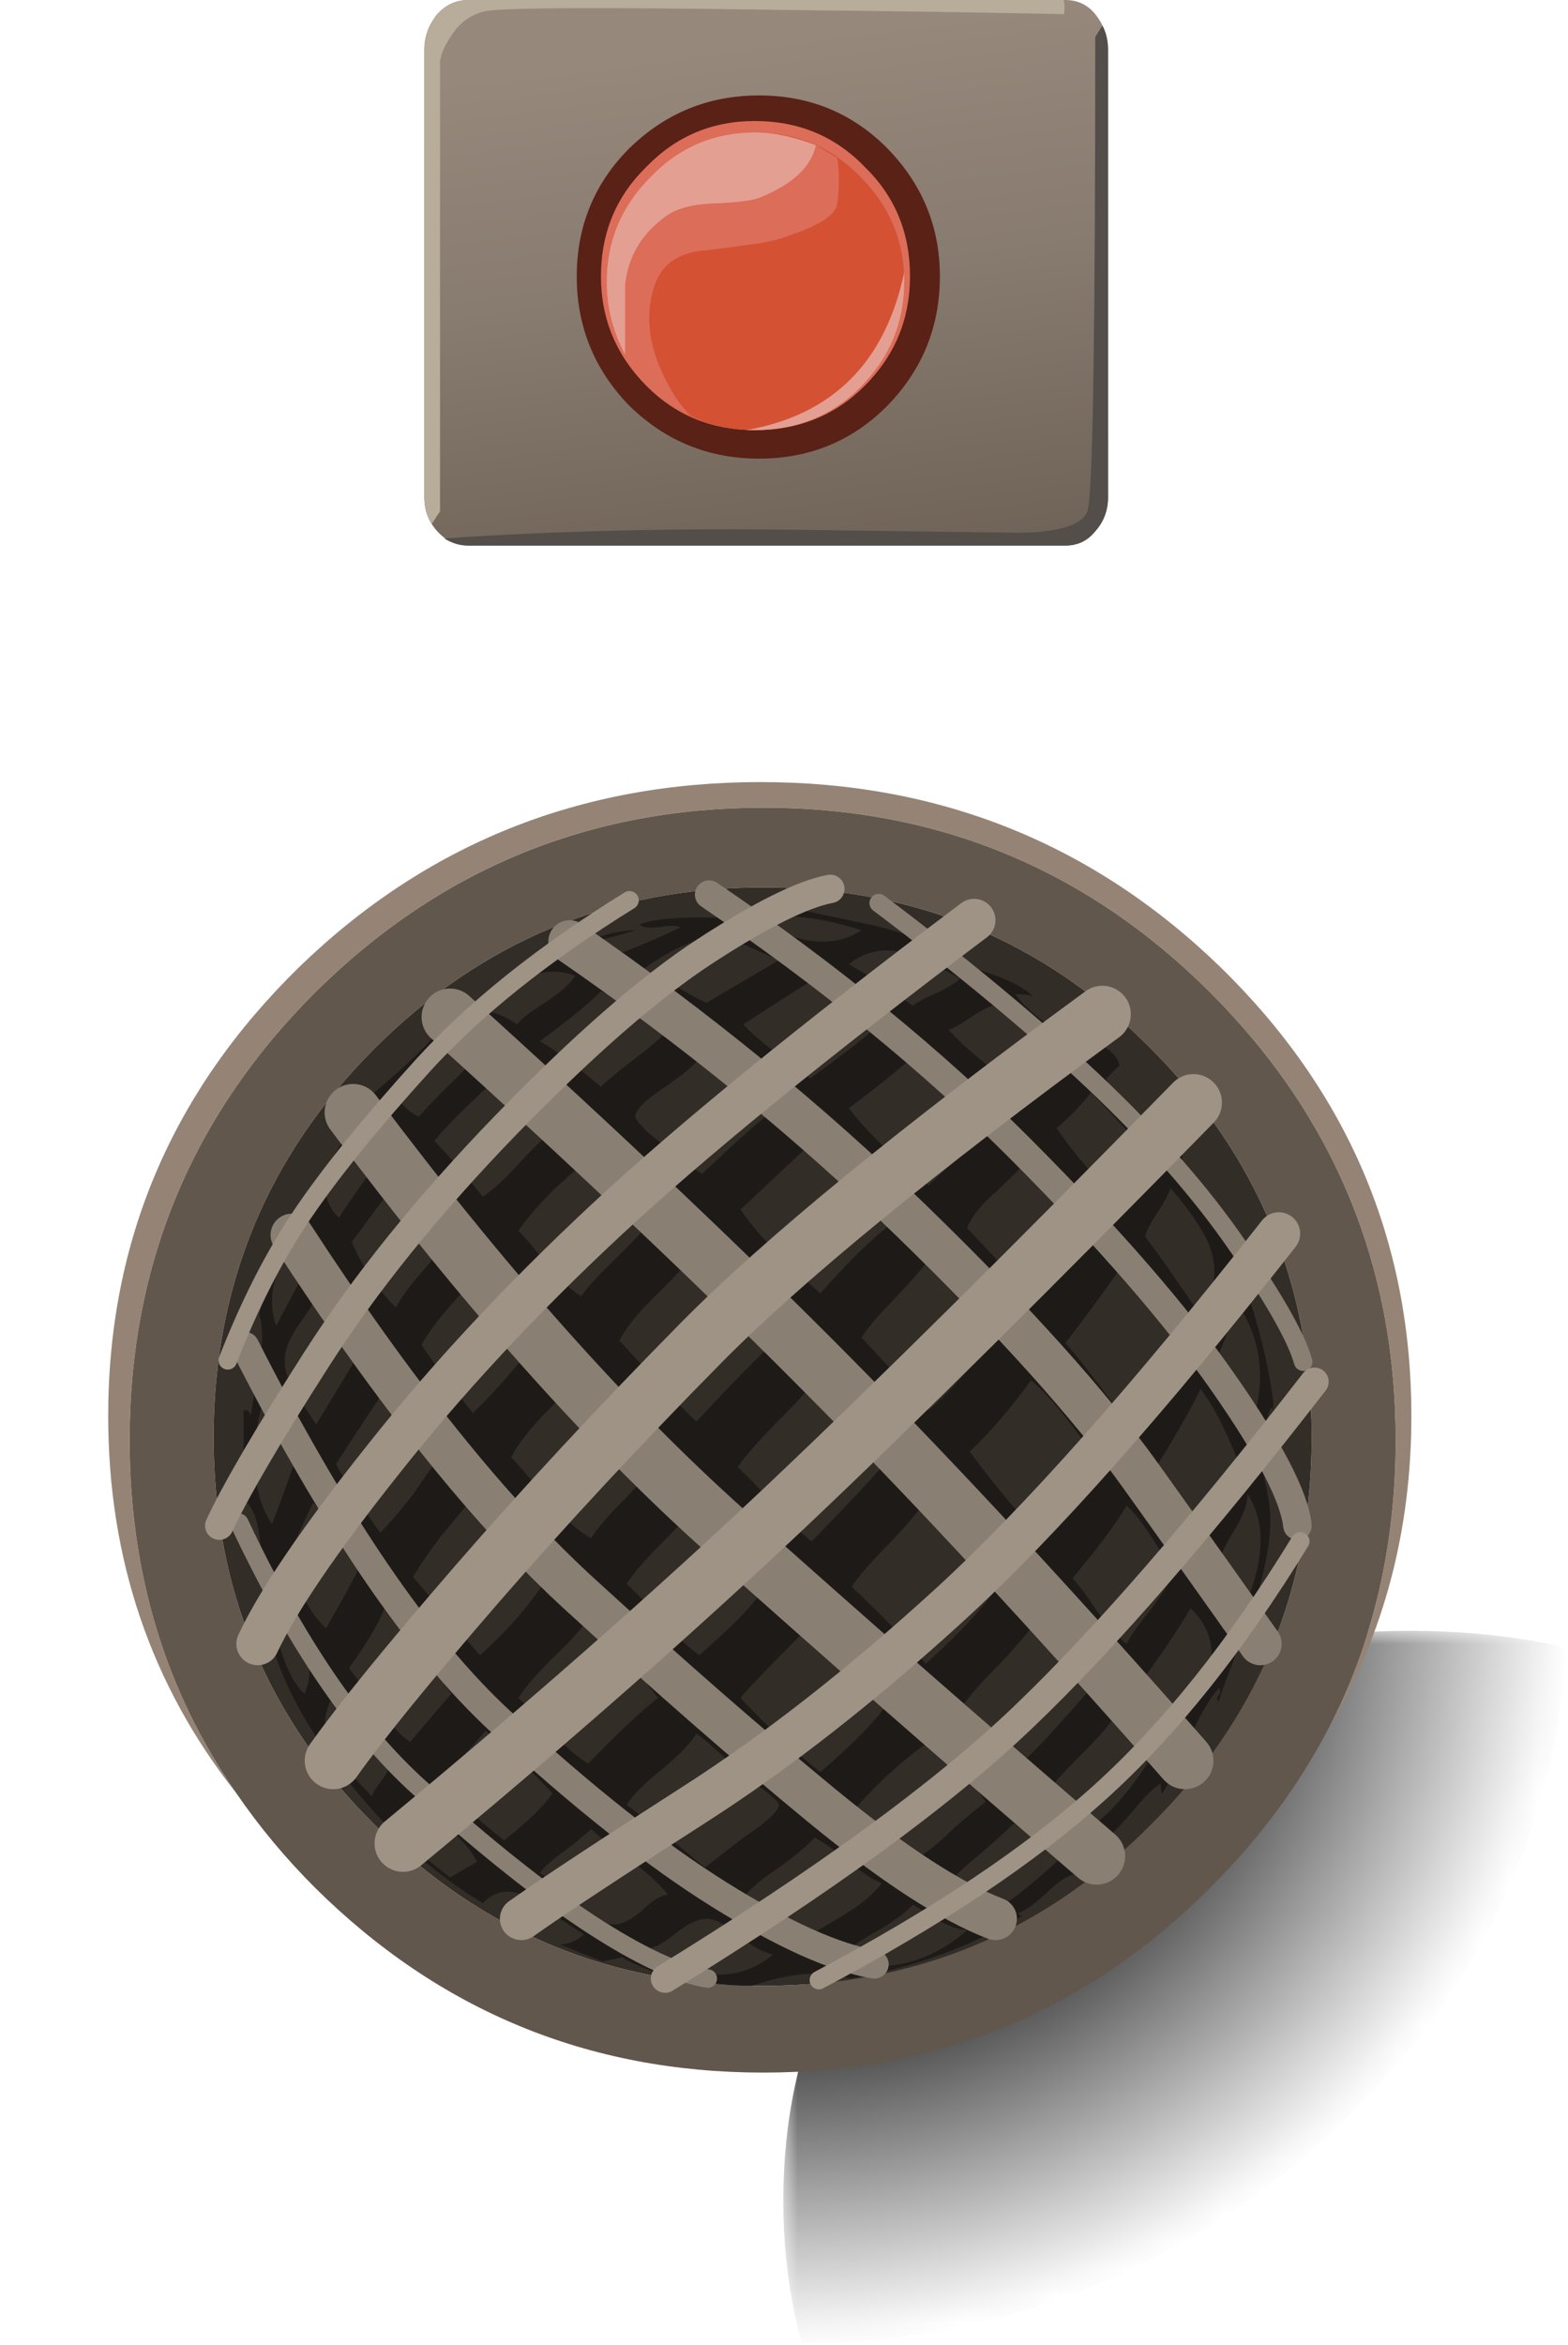
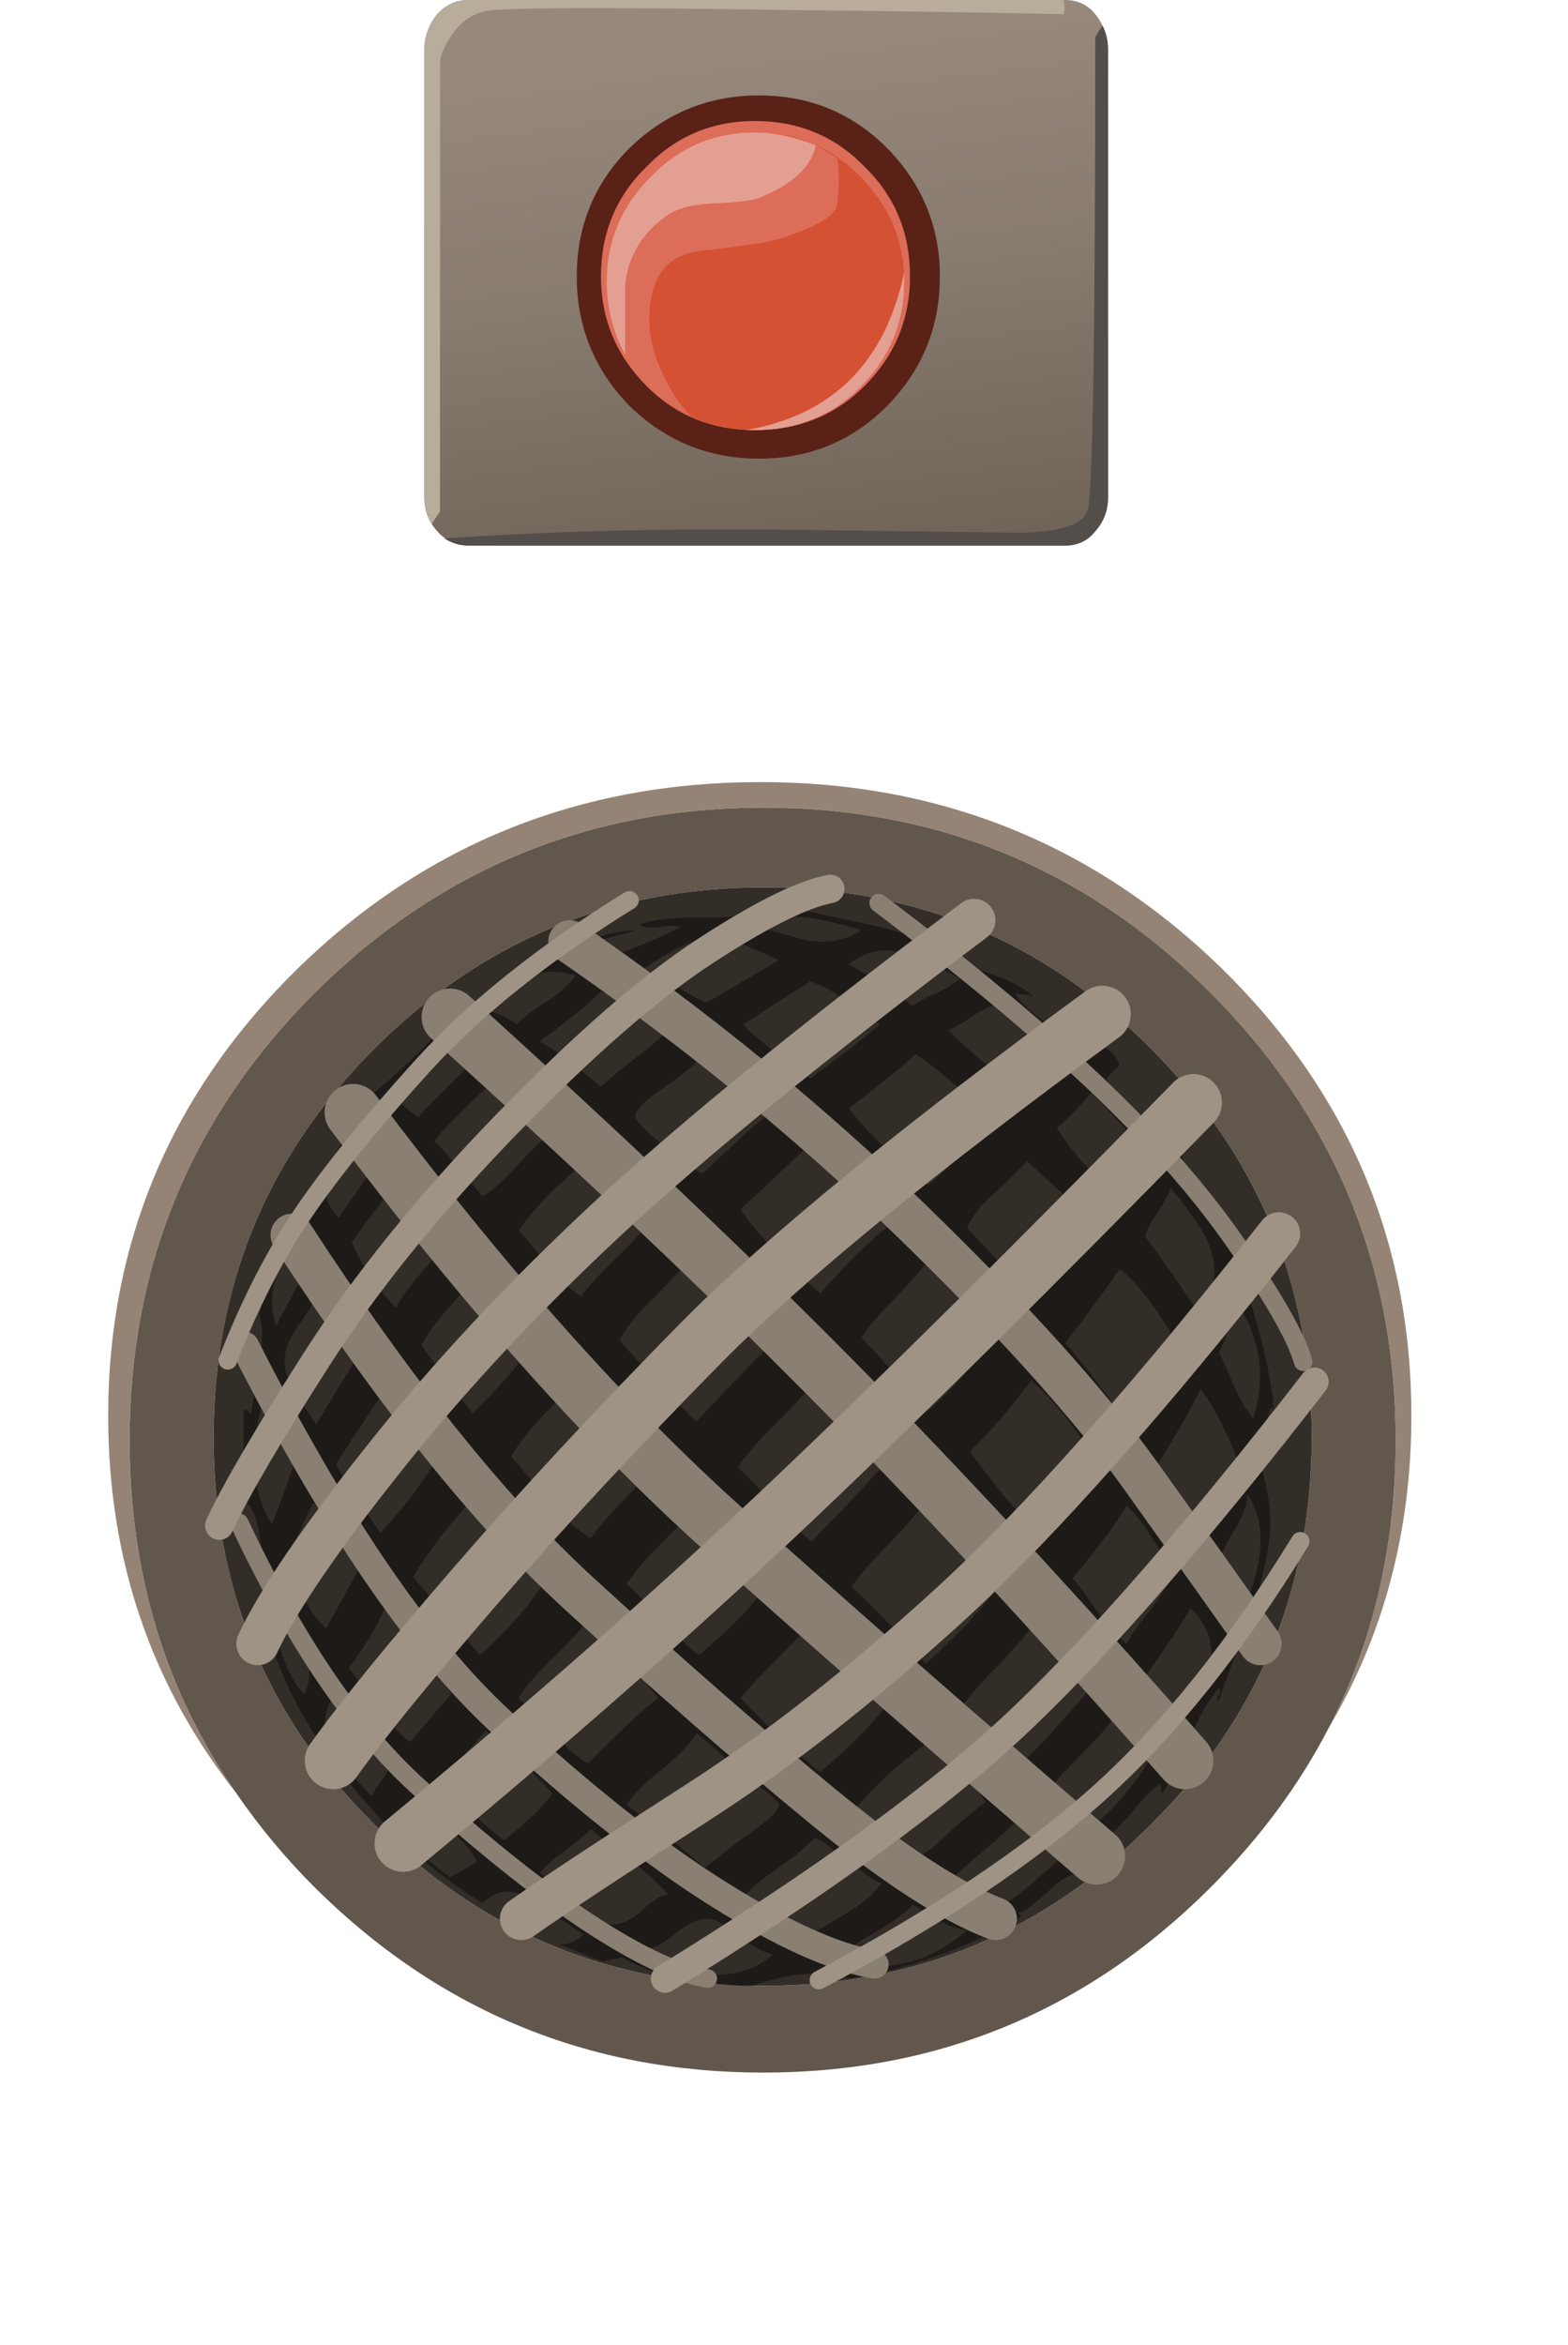
<svg xmlns="http://www.w3.org/2000/svg" xmlns:ns1="http://www.inkscape.org/namespaces/inkscape" id="svg2" xml:space="preserve" viewBox="0 0 55.05 82.3" version="1.1" ns1:version="0.91 r13725">
  <defs id="defs6">
    <clipPath id="clipPath18">
      <path id="path20" d="m22 41.961c6.078 0 11.281-2.054 15.602-6.16 4.293-4.082 6.437-9.016 6.437-14.801s-2.144-10.734-6.437-14.84c-4.321-4.105-9.524-6.16-15.602-6.16-6.082 0-11.266 2.055-15.559 6.16-4.293 4.079-6.441 9.028-6.441 14.84 0 5.785 2.148 10.719 6.441 14.801 4.293 4.106 9.477 6.16 15.559 6.16z" ns1:connector-curvature="0" />
    </clipPath>
    <clipPath id="clipPath26">
      <path id="path28" d="m-27.5-29.92h56.25v56.442h-56.25v-56.442z" ns1:connector-curvature="0" />
    </clipPath>
    <radialGradient id="radialGradient30" gradientUnits="userSpaceOnUse" cy="-1.226" cx="0.025" r="27.487">
      <stop id="stop32" style="stop-color:#ffffff" offset="0" />
      <stop id="stop34" style="stop-color:#ffffff;stop-opacity:.796" offset=".553" />
      <stop id="stop38" style="stop-color:#ffffff;stop-opacity:0" offset="1" />
    </radialGradient>
    <mask id="mask40">
      <g id="g42">
        <g id="g44" clip-path="url(#clipPath26)">
          <path id="path46" style="fill:url(#radialGradient30)" d="m-27.5-29.92h56.25v56.442h-56.25v-56.442z" ns1:connector-curvature="0" />
        </g>
      </g>
    </mask>
    <radialGradient id="radialGradient50" gradientUnits="userSpaceOnUse" cy="-1.226" cx="0.025" r="27.487">
      <stop id="stop52" style="stop-color:#000000" offset="0" />
      <stop id="stop54" style="stop-color:#000000" offset=".553" />
      <stop id="stop56" style="stop-color:#000000" offset="1" />
    </radialGradient>
    <clipPath id="clipPath136">
      <path id="path138" d="m33.281 49.403c0-0.375-0.121-0.707-0.363-1-0.238-0.27-0.52-0.403-0.84-0.403h-16.797c-0.32 0-0.883 0.481-1.679 1.442-0.829 0.984-1.243 1.664-1.243 2.039l1.719 10.48c0 0.375 0.121 0.696 0.363 0.961 0.239 0.266 0.52 0.399 0.84 0.399l15.117 2.039c0.348 0 0.907-0.465 1.68-1.399 0.801-0.961 1.203-1.629 1.203-2v-12.558z" ns1:connector-curvature="0" />
    </clipPath>
    <clipPath id="clipPath144">
      <path id="path146" d="m12-16327h22.528v27.503h-22.528v-27.503z" ns1:connector-curvature="0" />
    </clipPath>
    <linearGradient id="linearGradient148" y2="-16314" gradientUnits="userSpaceOnUse" x2="35.738" y1="-16314" x1="26.488">
      <stop id="stop150" style="stop-color:#ffffff;stop-opacity:.337" offset="0" />
      <stop id="stop152" style="stop-color:#ffffff;stop-opacity:.271" offset=".553" />
      <stop id="stop156" style="stop-color:#ffffff;stop-opacity:0" offset="1" />
    </linearGradient>
    <mask id="mask158">
      <g id="g160">
        <g id="g162" clip-path="url(#clipPath144)">
          <path id="path164" style="fill:url(#linearGradient148)" d="m12-16327h22.528v27.503h-22.528v-27.503z" ns1:connector-curvature="0" />
        </g>
      </g>
    </mask>
    <linearGradient id="linearGradient168" y2="-16314" gradientUnits="userSpaceOnUse" x2="35.738" y1="-16314" x1="26.488">
      <stop id="stop170" style="stop-color:#000000" offset="0" />
      <stop id="stop172" style="stop-color:#000000" offset=".553" />
      <stop id="stop174" style="stop-color:#000000" offset="1" />
    </linearGradient>
    <linearGradient id="linearGradient188" y2="-15213" gradientUnits="userSpaceOnUse" x2="-947.68" gradientTransform="matrix(.102 -.794 .794 .102 12191 845.16)" y1="-15213" x1="-970.09">
      <stop id="stop190" style="stop-color:#96887b" offset="0" />
      <stop id="stop192" style="stop-color:#887b6f" offset=".361" />
      <stop id="stop194" style="stop-color:#665b50" offset="1" />
    </linearGradient>
    <clipPath id="clipPath208">
      <path id="path210" d="m28.238 59.282c0.535-2.028 0.364-3.907-0.519-5.641-0.879-1.762-2.184-2.852-3.918-3.281-1.735-0.453-3.403-0.133-5 0.961-1.574 1.121-2.629 2.691-3.16 4.718-0.508 2.028-0.336 3.907 0.519 5.641 0.852 1.734 2.145 2.828 3.879 3.281s3.402 0.117 5-1c1.629-1.093 2.695-2.656 3.199-4.679z" ns1:connector-curvature="0" />
    </clipPath>
    <clipPath id="clipPath216">
      <path id="path218" d="m2289.6 1775.6h21.951v20.465h-21.951v-20.465z" ns1:connector-curvature="0" />
    </clipPath>
    <radialGradient id="radialGradient220" gradientUnits="userSpaceOnUse" cy="1786" cx="2300.3" r="8.134">
      <stop id="stop222" style="stop-color:#ffffff" offset="0" />
      <stop id="stop224" style="stop-color:#ffffff;stop-opacity:.796" offset=".553" />
      <stop id="stop228" style="stop-color:#ffffff;stop-opacity:0" offset="1" />
    </radialGradient>
    <mask id="mask230">
      <g id="g232">
        <g id="g234" clip-path="url(#clipPath216)">
          <path id="path236" style="fill:url(#radialGradient220)" d="m2289.6 1775.6h21.951v20.465h-21.951v-20.465z" ns1:connector-curvature="0" />
        </g>
      </g>
    </mask>
    <radialGradient id="radialGradient240" gradientUnits="userSpaceOnUse" cy="1786" cx="2300.3" r="8.134">
      <stop id="stop242" style="stop-color:#000000" offset="0" />
      <stop id="stop244" style="stop-color:#000000" offset=".553" />
      <stop id="stop246" style="stop-color:#000000" offset="1" />
    </radialGradient>
  </defs>
  <g id="g10" transform="matrix(1.25 0 0 -1.25 0 82.3)">
    <g id="g12">
      <g id="g14">
        <g id="g16" clip-path="url(#clipPath18)">
          <g id="g22" transform="matrix(.8 0 0 -.762 22 20.046)">
            <g id="g48" mask="url(#mask40)">
-               <path id="path58" style="fill-rule:evenodd;fill:url(#radialGradient50)" d="m22 41.961c6.078 0 11.281-2.054 15.602-6.16 4.293-4.082 6.437-9.016 6.437-14.801s-2.144-10.734-6.437-14.84c-4.321-4.105-9.524-6.16-15.602-6.16-6.082 0-11.266 2.055-15.559 6.16-4.293 4.079-6.441 9.028-6.441 14.84 0 5.785 2.148 10.719 6.441 14.801 4.293 4.106 9.477 6.16 15.559 6.16z" ns1:connector-curvature="0" />
-             </g>
+               </g>
          </g>
        </g>
      </g>
      <path id="path60" style="fill-rule:evenodd;fill:#958475" d="m6.641 15.481c-2.403 3.039-3.602 6.574-3.602 10.597 0 4.911 1.789 9.11 5.359 12.602 3.575 3.465 7.895 5.199 12.961 5.199 5.039 0 9.348-1.734 12.922-5.199 3.574-3.492 5.36-7.691 5.36-12.602 0-3.222-0.774-6.144-2.321-8.757 1.254 2.425 1.879 5.121 1.879 8.078 0 4.906-1.734 9.094-5.199 12.562-3.465 3.465-7.652 5.199-12.559 5.199-4.91 0-9.109-1.734-12.601-5.199-3.465-3.468-5.199-7.656-5.199-12.562 0-3.731 1-7.039 3-9.918z" ns1:connector-curvature="0" />
      <path id="path62" style="fill-rule:evenodd;fill:#62574c" d="m32.32 36.399c-2.988 3.015-6.613 4.523-10.879 4.523-4.269 0-7.906-1.508-10.921-4.523-3.012-3.012-4.52-6.653-4.52-10.918 0-4.266 1.508-7.895 4.52-10.879 3.015-3.016 6.652-4.524 10.921-4.524 4.266 0 7.891 1.508 10.879 4.524 3.012 2.984 4.52 6.613 4.52 10.879 0 4.265-1.508 7.906-4.52 10.918zm5-19.078c-0.828-1.602-1.933-3.094-3.32-4.481-3.465-3.465-7.652-5.199-12.559-5.199-4.91 0-9.109 1.734-12.601 5.199-0.828 0.828-1.559 1.707-2.199 2.641-2 2.879-3 6.187-3 9.918 0 4.906 1.734 9.094 5.199 12.562 3.492 3.465 7.695 5.199 12.601 5.199 4.907 0 9.094-1.734 12.559-5.199 3.465-3.468 5.199-7.656 5.199-12.562 0-2.957-0.625-5.653-1.879-8.078z" ns1:connector-curvature="0" />
      <path id="path64" style="fill-rule:evenodd;fill:#332d28" d="m32.32 36.399c3.012-3.012 4.52-6.653 4.52-10.918 0-4.266-1.508-7.895-4.52-10.879-2.988-3.016-6.613-4.524-10.879-4.524-4.269 0-7.906 1.508-10.921 4.524-3.012 2.984-4.52 6.613-4.52 10.879 0 4.265 1.508 7.906 4.52 10.918 3.015 3.015 6.652 4.523 10.921 4.523 4.266 0 7.891-1.508 10.879-4.523z" ns1:connector-curvature="0" />
      <path id="path66" style="fill-rule:evenodd;fill:#1e1a17" d="m14.16 14.16c0.668 0.536 1.121 0.973 1.36 1.321-0.774 0.824-1.399 1.414-1.879 1.758-0.453-0.532-0.868-0.973-1.243-1.317 0.321-0.508 0.907-1.094 1.762-1.762zm5.68-2.199c-0.215 0-0.481-0.121-0.801-0.359-0.348-0.297-0.625-0.453-0.84-0.481 0.563-0.429 1.149-0.668 1.762-0.722 0.664-0.051 1.254 0.136 1.758 0.562-0.239 0.028-0.559 0.199-0.957 0.52-0.375 0.32-0.684 0.48-0.922 0.48zm-1.84 0.199c0.293 0.293 0.547 0.454 0.762 0.481-0.215 0.266-0.563 0.586-1.043 0.961-0.586 0.426-0.957 0.719-1.117 0.879-0.137-0.133-0.375-0.336-0.723-0.602-0.344-0.238-0.586-0.453-0.719-0.64 0.16-0.079 0.492-0.36 1-0.84 0.426-0.399 0.785-0.598 1.078-0.598 0.215 0 0.469 0.121 0.762 0.359zm-6.559 2c0.239-0.265 0.637-0.613 1.2-1.039l0.757 0.438c-0.132 0.269-0.371 0.562-0.718 0.883-0.375 0.343-0.625 0.613-0.758 0.797-0.723-0.239-0.883-0.598-0.481-1.079zm-1.281 3.079c-0.32 0.453-0.586 0.773-0.801 0.961-0.32-0.504-0.304-1.04 0.039-1.598 0.11-0.188 0.457-0.59 1.043-1.203 0.051 0.136 0.145 0.281 0.278 0.441 0.136 0.188 0.215 0.348 0.242 0.481-0.215 0.16-0.481 0.464-0.801 0.918zm0.442 0.64c0.32-0.426 0.625-0.746 0.918-0.957 0.718 0.852 1.105 1.305 1.16 1.36-0.106 0.16-0.735 0.957-1.879 2.398-0.16-0.426-0.496-0.984-1-1.68 0.187-0.238 0.453-0.613 0.801-1.121zm-2.563 1.199c0.188-0.425 0.359-0.691 0.52-0.796 0.187 0.453 0.175 0.945-0.039 1.48-0.348 0.586-0.598 1.039-0.758 1.359 0.023-0.187 0.011-0.468-0.043-0.839 0.027-0.348 0.136-0.747 0.32-1.204zm-0.398 3.961c0.293 0.774 0.504 1.36 0.64 1.762-0.32 0.852-0.586 1.481-0.801 1.879-0.242-0.586-0.347-1.215-0.32-1.879 0-0.695 0.16-1.281 0.481-1.762zm2.437-1.238c-0.156 0.16-0.371 0.465-0.637 0.918-0.242 0.426-0.453 0.734-0.64 0.922-0.028-0.027-0.16-0.309-0.403-0.84-0.16-0.348-0.265-0.652-0.32-0.922 0.137-0.211 0.297-0.531 0.481-0.957 0.187-0.347 0.386-0.617 0.601-0.801 0.426 0.747 0.735 1.305 0.918 1.68zm1.524 2.078c0.343 0.508 0.613 0.883 0.796 1.121-0.613 0.907-1.117 1.547-1.519 1.922-0.906-1.363-1.387-2.094-1.438-2.203 0.239-0.453 0.653-1.094 1.239-1.918 0.265 0.266 0.574 0.625 0.922 1.078zm3.918-6.679c0.375-0.426 0.707-0.719 1-0.879 0.828 0.851 1.48 1.464 1.96 1.839-0.535 0.719-1.214 1.426-2.039 2.122-0.16-0.243-0.48-0.586-0.961-1.043-0.425-0.426-0.734-0.786-0.921-1.079 0.187-0.16 0.507-0.48 0.961-0.96zm-0.161 4.32c-0.824 1.094-1.519 1.851-2.078 2.281-0.054-0.082-0.347-0.441-0.883-1.082-0.343-0.453-0.613-0.84-0.796-1.16l1.878-2.199c0.801 0.718 1.426 1.441 1.879 2.16zm4.121 1.961c-0.16-0.215-0.48-0.559-0.96-1.039-0.426-0.43-0.735-0.789-0.918-1.082 0.183-0.16 0.519-0.504 1-1.039 0.398-0.426 0.746-0.746 1.039-0.961 0.48 0.425 0.824 0.746 1.039 0.961 0.398 0.398 0.707 0.773 0.922 1.121-0.215 0.16-0.563 0.504-1.043 1.039-0.426 0.453-0.786 0.785-1.079 1zm-2.082 4.719c0.907-1.012 1.629-1.774 2.161-2.278 1.015 1.09 1.789 1.879 2.32 2.36-0.504 0.664-1.277 1.453-2.32 2.359-0.239-0.266-0.614-0.652-1.118-1.16-0.48-0.453-0.828-0.879-1.043-1.281zm-1.32-1.122c-0.133-0.238-0.426-0.585-0.879-1.039-0.398-0.425-0.679-0.8-0.84-1.117 0.106-0.109 0.453-0.508 1.039-1.203 0.43-0.504 0.829-0.863 1.204-1.078 0.16 0.266 0.464 0.625 0.918 1.078 0.425 0.426 0.718 0.789 0.878 1.082-0.238 0.188-0.613 0.574-1.117 1.16-0.453 0.532-0.855 0.907-1.203 1.117zm-0.359 7.161c-0.133 0.269-0.371 0.546-0.719 0.839-0.375 0.297-0.652 0.524-0.84 0.684-1.094-1.016-1.746-1.668-1.961-1.961 0.321-0.32 0.774-0.84 1.36-1.562 0.296 0.187 0.656 0.523 1.082 1 0.453 0.48 0.812 0.816 1.078 1zm2.761-2.438-0.878 0.879c-0.348 0.348-0.657 0.613-0.922 0.801-0.239-0.242-0.614-0.586-1.121-1.039-0.426-0.43-0.758-0.817-1-1.16 0.214-0.215 0.496-0.547 0.839-1 0.321-0.375 0.629-0.653 0.922-0.84 0.215 0.293 0.575 0.679 1.078 1.16 0.508 0.504 0.868 0.906 1.082 1.199zm-0.281 2.238c0.133-0.105 0.293-0.238 0.481-0.398 0.265-0.242 0.613-0.496 1.039-0.762 0.961 0.906 1.586 1.469 1.883 1.68-0.481 0.641-1.137 1.176-1.961 1.601-0.055-0.16-0.375-0.441-0.961-0.839-0.559-0.375-0.84-0.653-0.84-0.84 0-0.055 0.121-0.199 0.359-0.442zm-5.597-4.918c-0.348-0.402-0.602-0.75-0.762-1.043 0.293-0.449 0.773-1.089 1.441-1.918 0.531 0.508 1.16 1.215 1.879 2.122-0.695 0.906-1.281 1.519-1.762 1.839-0.105-0.187-0.371-0.519-0.796-1zm-3.524 0.68c-0.051-0.187-0.25-0.535-0.598-1.039-0.32-0.43-0.48-0.789-0.48-1.082-0.027-0.266 0.078-0.586 0.32-0.961 0.106-0.184 0.293-0.48 0.559-0.879l1.359 2.238c-0.16 0.161-0.359 0.442-0.597 0.844-0.243 0.426-0.426 0.719-0.563 0.879zm-1.316-1.199c0 0.027 0.25 0.504 0.758 1.437 0.265 0.563 0.265 1.094 0 1.602-0.106-0.293-0.332-0.762-0.68-1.402-0.238-0.586-0.266-1.133-0.078-1.637zm4.879 2.598c-0.586 0.746-1.055 1.281-1.403 1.601l-1.359-1.84c0.32-0.722 0.734-1.336 1.242-1.84 0.133 0.266 0.387 0.614 0.758 1.039 0.375 0.426 0.629 0.774 0.762 1.04zm-0.879 3.281c0.183 0.215 0.476 0.519 0.879 0.918 0.398 0.375 0.679 0.679 0.839 0.922-0.402 0.453-0.839 0.464-1.32 0.039-0.265-0.215-0.64-0.586-1.121-1.121 0.16-0.344 0.402-0.598 0.723-0.758zm-0.961-1-0.563 0.84c-0.133-0.266-0.426-0.696-0.879-1.282-0.32-0.504-0.265-0.972 0.161-1.398 0.105 0.187 0.535 0.801 1.281 1.84zm8.199 5.719c-0.398-0.211-0.719-0.415-0.961-0.598 0.266-0.082 0.574-0.227 0.922-0.442 0.398-0.238 0.691-0.398 0.879-0.48l2.039 1.199-1.801 0.801c-0.476-0.215-0.84-0.375-1.078-0.48zm-2.121-1.2c-0.344-0.347-0.918-0.812-1.719-1.398 0.426-0.242 1-0.668 1.719-1.281 0.187 0.187 0.508 0.453 0.961 0.8 0.426 0.321 0.734 0.586 0.922 0.801-0.375 0.266-0.668 0.465-0.883 0.598-0.344 0.215-0.68 0.375-1 0.48zm-3.32-0.558c0.296 0 0.613-0.121 0.961-0.364 0.132 0.161 0.414 0.375 0.839 0.641 0.403 0.27 0.668 0.508 0.801 0.723-0.508 0.183-1 0.144-1.48-0.121-0.106-0.055-0.481-0.348-1.121-0.879zm9.32-23.203c-0.184-0.211-0.52-0.493-1-0.84-0.481-0.321-0.813-0.598-1-0.84 0.133-0.051 0.426-0.238 0.883-0.559 0.371-0.238 0.703-0.398 1-0.48 0.476 0.265 0.84 0.48 1.078 0.64 0.398 0.239 0.707 0.508 0.922 0.801-0.27 0.106-0.59 0.321-0.961 0.641-0.403 0.32-0.707 0.531-0.922 0.637zm-1 0.921c0 0.055-0.133 0.188-0.399 0.399-0.402 0.297-0.625 0.469-0.679 0.519-0.723 0.668-1.133 1.028-1.242 1.082-0.161-0.265-0.481-0.601-0.957-1-0.481-0.375-0.817-0.707-1-1 0.503-0.375 1.238-0.96 2.199-1.761l1.078 0.84c0.242 0.16 0.426 0.296 0.562 0.402 0.293 0.238 0.438 0.414 0.438 0.519zm5.281-3.519c-0.265 0.027-0.535 0.121-0.801 0.281-0.32 0.184-0.558 0.332-0.718 0.438-0.188-0.215-0.508-0.453-0.961-0.719-0.481-0.266-0.813-0.496-1-0.68 0.558-0.347 1.199-0.414 1.922-0.199 0.558 0.16 1.078 0.453 1.558 0.879zm1.32 3c-0.187-0.188-0.48-0.453-0.878-0.801-0.403-0.32-0.696-0.586-0.883-0.801 0.695-0.453 1.148-0.707 1.359-0.757 0.43 0.265 0.988 0.718 1.684 1.359-0.188 0.078-0.403 0.238-0.641 0.48-0.293 0.266-0.508 0.438-0.641 0.52zm-1.558 1.48c-0.457 0.426-0.734 0.692-0.844 0.801-0.691-0.48-1.371-1.094-2.039-1.844 0.215-0.132 0.52-0.359 0.922-0.679 0.371-0.321 0.664-0.543 0.879-0.68 0.238 0.137 0.547 0.387 0.922 0.762 0.398 0.347 0.703 0.597 0.918 0.758-0.16 0.269-0.414 0.562-0.758 0.882zm-2 1.879c-0.16 0.188-0.883 0.922-2.16 2.2-1.149-1.145-1.801-1.825-1.961-2.04 0.746-0.8 1.492-1.492 2.238-2.082 0.906 0.778 1.535 1.415 1.883 1.922zm3.238 3.52c-1.015 1.199-1.707 1.961-2.082 2.281-0.211-0.32-0.57-0.746-1.078-1.281-0.508-0.508-0.867-0.918-1.078-1.238 0.851-0.801 1.543-1.52 2.078-2.161 1.066 0.957 1.785 1.758 2.16 2.399zm3.641-4.481c-0.188 0.321-0.36 0.536-0.52 0.641 0-0.133-0.308-0.508-0.922-1.121-0.586-0.586-0.879-0.918-0.879-1 0-0.133 0.188-0.32 0.559-0.559 0.348-0.265 0.52-0.441 0.52-0.519 0.535 0.347 1.109 0.984 1.722 1.918-0.136 0.109-0.293 0.32-0.48 0.64zm0.359 1.723c0.215-0.297 0.492-0.773 0.84-1.441 1.199 1.359 1.348 2.48 0.441 3.359-0.347-0.586-0.773-1.227-1.281-1.918zm-2.441-1.363c0.535 0.59 0.84 0.933 0.922 1.043-0.293 0.558-0.801 1.199-1.52 1.918-0.187-0.293-0.519-0.692-1-1.2-0.48-0.48-0.828-0.867-1.043-1.16 0.16-0.132 0.43-0.414 0.801-0.84 0.348-0.347 0.641-0.601 0.883-0.761 0.265 0.242 0.586 0.574 0.957 1zm1.922 6.16c-0.293-0.504-0.801-1.184-1.52-2.039 0.16-0.16 0.399-0.481 0.719-0.961 0.293-0.399 0.558-0.691 0.801-0.879 0.105 0.215 0.332 0.535 0.679 0.961 0.293 0.398 0.508 0.734 0.641 1-0.563 1.012-1 1.652-1.32 1.918zm2.597 0.203c0.321 0.664 0.496 1.023 0.524 1.078-0.348 0.879-0.696 1.547-1.043 2-0.239-0.508-0.641-1.215-1.199-2.121l0.558-0.918c0.242-0.375 0.414-0.707 0.524-1 0.21 0.211 0.425 0.531 0.636 0.961zm0.801 0.117c0-0.293-0.144-0.664-0.437-1.117-0.27-0.457-0.414-0.801-0.442-1.043 0-0.16 0.078-0.414 0.238-0.758 0.188-0.347 0.282-0.629 0.282-0.84 0.828 1.625 0.945 2.879 0.359 3.758zm-5.078 2.121c-0.348 0.453-0.68 0.813-1 1.078-0.586-0.796-1.16-1.464-1.723-2 0.801-1.089 1.496-1.906 2.082-2.437 0.133 0.215 0.399 0.559 0.801 1.039 0.344 0.426 0.586 0.801 0.719 1.121-0.375 0.531-0.668 0.934-0.879 1.199zm5.238 0c0.375 1.2 0.199 2.321-0.519 3.36-0.028-0.426-0.172-0.934-0.442-1.52 0.082-0.133 0.227-0.453 0.442-0.961 0.187-0.398 0.359-0.691 0.519-0.879zm-5.277 2.121c0.238-0.242 0.812-0.976 1.719-2.199 0.398 0.293 0.879 1.012 1.437 2.156-0.613 1.067-1.156 1.778-1.637 2.122-0.32-0.481-0.828-1.172-1.519-2.079zm2.957 4.36c-0.051-0.16-0.172-0.387-0.359-0.68-0.188-0.266-0.305-0.496-0.36-0.68 0.348-0.453 0.852-1.175 1.52-2.16 0.453 0.586 0.547 1.227 0.281 1.918-0.16 0.403-0.52 0.934-1.082 1.602zm-2.238 2.679c-0.243-0.32-0.563-0.652-0.961-1 0.48-0.718 1.039-1.359 1.679-1.921 0.106 0.214 0.375 0.601 0.801 1.16-0.16 0.297-0.398 0.601-0.719 0.922-0.347 0.375-0.613 0.652-0.8 0.839zm-6.602-9.039c-0.398 0.454-0.758 0.801-1.078 1.039-0.215-0.292-0.586-0.707-1.121-1.238-0.508-0.508-0.879-0.933-1.121-1.281 0.215-0.188 0.562-0.547 1.043-1.082 0.398-0.453 0.746-0.785 1.039-1 1.039 1.066 1.801 1.883 2.277 2.441-0.453 0.508-0.797 0.879-1.039 1.121zm1.039 3.2c-0.398-0.399-0.691-0.746-0.879-1.039l1.879-2.043c0.348 0.269 0.977 0.949 1.883 2.043-0.402 0.48-0.707 0.839-0.922 1.078-0.371 0.425-0.719 0.761-1.039 1-0.16-0.215-0.465-0.559-0.922-1.039zm-0.078 2.121c-0.613 0.746-1.387 1.48-2.32 2.199l-1.879-1.762c0.398-0.613 1.144-1.398 2.238-2.359 0.801 0.906 1.453 1.547 1.961 1.922zm1.078 1.117c0.856 0.773 1.457 1.387 1.801 1.84-0.906 0.883-1.625 1.496-2.16 1.84-0.399-0.371-1.028-0.879-1.879-1.52 0.558-0.719 1.305-1.437 2.238-2.16zm2.762 0.68c-0.078-0.106-0.375-0.399-0.879-0.879-0.402-0.348-0.668-0.68-0.801-1l1.801-1.918c0.051 0.133 0.359 0.453 0.918 0.957 0.508 0.48 0.762 0.828 0.762 1.043-0.028 0.133-0.321 0.453-0.879 0.957-0.59 0.535-0.895 0.816-0.922 0.84zm-1.559 4.043c-0.269-0.188-0.48-0.309-0.64-0.36 0.214-0.242 0.547-0.551 1-0.922 0.453-0.398 0.773-0.707 0.961-0.922 0.636 0.481 1.027 0.844 1.16 1.082-0.188 0.106-0.496 0.36-0.922 0.762-0.375 0.317-0.695 0.543-0.961 0.68-0.16-0.055-0.359-0.16-0.598-0.32zm-0.32 1.078c-0.695 0.402-1.199 0.64-1.52 0.718-0.613 0.161-1.148 0.055-1.601-0.316 0.265-0.137 0.867-0.523 1.801-1.16 0.132 0.105 0.359 0.226 0.679 0.359 0.321 0.16 0.535 0.293 0.641 0.399zm-2.242-1.282c-0.399 0.297-0.707 0.508-0.918 0.641-0.375 0.27-0.723 0.453-1.039 0.563-0.43-0.27-1.055-0.668-1.883-1.204 0.242-0.293 0.867-0.796 1.883-1.519 0.879 0.641 1.531 1.148 1.957 1.519zm-2.078 2.364c0.586-0.11 1.105-0.016 1.558 0.277-1.437 0.453-2.504 0.508-3.199 0.16 0.398-0.105 0.945-0.254 1.641-0.437zm8.281-2.961c0.293-0.133 0.465-0.321 0.519-0.559l-0.363-0.363c0-0.133 0.227-0.399 0.684-0.797 0.476-0.402 0.73-0.656 0.758-0.762 0 0.293 0.039 0.481 0.121 0.559 0.105-0.16 0.254-0.387 0.437-0.68 0.137-0.265 0.16-0.547 0.082-0.84 0.293-0.371 0.68-0.984 1.16-1.839 0.028 0.082 0.012 0.199-0.039 0.359-0.027 0.137-0.015 0.215 0.039 0.242 0.188-0.562 0.453-1.402 0.801-2.519 0.32-1.016 0.531-1.95 0.641-2.801v-0.281c-0.028 0.187-0.082 0.132-0.16-0.161-0.137-0.425-0.204-0.773-0.204-1.039 0-0.16 0.055-0.453 0.161-0.879 0.082-0.402 0.121-0.722 0.121-0.961 0-0.746-0.2-1.679-0.602-2.8-0.531-1.387-0.812-2.145-0.84-2.282-0.05 0-0.066 0.043-0.039 0.122 0.082 0.082 0.094 0.16 0.039 0.242-0.265-0.297-0.547-0.774-0.84-1.442-0.32-0.746-0.57-1.254-0.757-1.519-0.028 0-0.039 0.094-0.039 0.281-0.215-0.137-0.481-0.402-0.801-0.801-0.348-0.402-0.613-0.668-0.801-0.801-0.027-0.082 0-0.148 0.078-0.199 0.11-0.027 0.149-0.082 0.121-0.16l-0.078-0.039c-0.055-0.027-0.176-0.137-0.359-0.32l-0.321-0.242c-0.242 0.082-0.546-0.051-0.921-0.399-0.426-0.402-0.735-0.629-0.918-0.68 0.027-0.054 0.066-0.082 0.117-0.082-1.492-0.879-3.106-1.464-4.84-1.757-0.746 0.238-1.664 0.171-2.758-0.204-0.723 0-1.547 0.094-2.48 0.282-0.696 0.265-1.082 0.441-1.161 0.519l-0.558-0.117-1.203 0.477c0.242 0 0.469 0.093 0.679 0.281-0.05 0.027-0.531 0.348-1.437 0.961-0.535 0.347-1 0.32-1.402-0.082-1.012 0.613-1.946 1.375-2.797 2.281-1.95 2.105-3.067 4.105-3.364 6-0.023 0.746-0.05 1.32-0.078 1.719-0.054 0.722-0.215 1.16-0.48 1.32v2.52c0.105 0.027 0.172-0.024 0.199-0.161 0.106 0.641 0.188 1.137 0.242 1.481 0.106 0.586 0.106 1.043 0 1.363 0.239 1.067 0.68 2.145 1.321 3.238 0.773 1.2 1.343 2.145 1.718 2.84 1.094 0.907 1.785 1.575 2.078 2 0.188 0.215 0.59 0.481 1.204 0.801 0.636 0.32 1.078 0.641 1.32 0.961 0.316 0.106 0.797 0.305 1.437 0.598 0.586 0.242 1.082 0.359 1.481 0.359-0.055-0.027-0.332-0.105-0.84-0.238-0.348-0.106-0.574-0.254-0.68-0.442 0.508-0.105 1.012-0.039 1.52 0.2 0.293 0.109 0.719 0.296 1.281 0.562-0.109 0.055-0.32 0.055-0.641 0-0.265-0.027-0.441 0-0.519 0.078 0.32 0.133 0.879 0.199 1.68 0.199 0.773-0.023 1.332 0.043 1.679 0.204h1.2c0.507-0.11 1.199-0.254 2.082-0.442 0.746-0.187 1.359-0.398 1.839-0.64-0.027 0-0.093 0.027-0.203 0.082-0.078 0.023-0.133 0-0.16-0.082 0.297-0.211 0.817-0.426 1.563-0.641 0.664-0.211 1.132-0.453 1.398-0.719-0.055 0.055-0.227 0.082-0.519 0.082 0.16-0.242 0.441-0.508 0.839-0.801 0.426-0.32 0.707-0.562 0.84-0.722 0.188 0.187 0.426 0.215 0.723 0.082z" ns1:connector-curvature="0" />
      <g id="g68" transform="translate(0 65.84)">
-         <path id="path70" style="stroke-linejoin:round;stroke:#898073;stroke-linecap:round;stroke-miterlimit:3;stroke-width:0.8;fill:none" d="m19.918-25.121c3.379-2.297 6.297-4.684 8.762-7.16 2.461-2.469 4.351-4.645 5.66-6.52 1.312-1.875 2.012-3.222 2.101-4.039" ns1:connector-curvature="0" />
-       </g>
+         </g>
      <g id="g72" transform="translate(0 65.84)">
        <path id="path74" style="stroke-linejoin:round;stroke:#898073;stroke-linecap:round;stroke-miterlimit:3;stroke-width:1.2;fill:none" d="m16-26.441c3.527-2.434 6.727-5.043 9.602-7.84 2.875-2.793 5.019-5.18 6.437-7.16 1.414-1.977 2.535-3.551 3.359-4.719" ns1:connector-curvature="0" />
      </g>
      <g id="g76" transform="translate(0 65.84)">
        <path id="path78" style="stroke-linejoin:round;stroke:#898073;stroke-linecap:round;stroke-miterlimit:3;stroke-width:1.6;fill:none" d="m12.641-28.559c4.218-3.816 7.804-7.214 10.757-10.203 2.954-2.984 6.25-6.543 9.883-10.679" ns1:connector-curvature="0" />
      </g>
      <g id="g80" transform="translate(0 65.84)">
        <path id="path82" style="stroke-linejoin:round;stroke:#898073;stroke-linecap:round;stroke-miterlimit:3;stroke-width:0.52;fill:none" d="m24.68-25.359c2.34-1.762 4.347-3.426 6.019-5 1.668-1.575 3.024-3.114 4.059-4.621 1.043-1.504 1.656-2.59 1.844-3.258" ns1:connector-curvature="0" />
      </g>
      <g id="g84" transform="translate(0 65.84)">
        <path id="path86" style="stroke-linejoin:round;stroke:#898073;stroke-linecap:round;stroke-miterlimit:3;stroke-width:0.8;fill:none" d="m6.879-37.801c2.492-4.906 4.883-8.418 7.18-10.539 2.3-2.121 4.347-3.738 6.14-4.859s3.246-1.774 4.36-1.961" ns1:connector-curvature="0" />
      </g>
      <g id="g88" transform="translate(0 65.84)">
        <path id="path90" style="stroke-linejoin:round;stroke:#898073;stroke-linecap:round;stroke-miterlimit:3;stroke-width:1.2;fill:none" d="m8.199-34.68c2.887-4.441 5.586-7.804 8.102-10.101 2.512-2.297 4.773-4.27 6.777-5.918 2.004-1.645 3.629-2.703 4.883-3.18" ns1:connector-curvature="0" />
      </g>
      <g id="g92" transform="translate(0 65.84)">
        <path id="path94" style="stroke-linejoin:round;stroke:#898073;stroke-linecap:round;stroke-miterlimit:3;stroke-width:1.6;fill:none" d="m9.918-31.238c3.637-4.852 7.109-8.758 10.422-11.723 3.312-2.965 6.801-6.016 10.461-9.16" ns1:connector-curvature="0" />
      </g>
      <g id="g96" transform="translate(0 65.84)">
        <path id="path98" style="stroke-linejoin:round;stroke:#898073;stroke-linecap:round;stroke-miterlimit:3;stroke-width:0.52;fill:none" d="m6.719-42.762c1.574-3.34 3.265-5.828 5.082-7.457 1.812-1.633 3.406-2.902 4.777-3.801 1.375-0.898 2.477-1.41 3.301-1.539" ns1:connector-curvature="0" />
      </g>
      <g id="g100" transform="translate(0 65.84)">
        <path id="path102" style="stroke-linejoin:round;stroke:#9e9385;stroke-linecap:round;stroke-miterlimit:3;stroke-width:0.8;fill:none" d="m23.32-24.961c-0.773-0.144-1.941-0.723-3.5-1.738-1.558-1.012-3.422-2.637-5.601-4.879-2.18-2.25-3.953-4.445-5.321-6.582-1.363-2.129-2.277-3.692-2.738-4.68" ns1:connector-curvature="0" />
      </g>
      <g id="g104" transform="translate(0 65.84)">
        <path id="path106" style="stroke-linejoin:round;stroke:#9e9385;stroke-linecap:round;stroke-miterlimit:3;stroke-width:1.2;fill:none" d="m27.359-25.84c-4.527-3.406-7.972-6.215-10.339-8.422-2.364-2.203-4.446-4.433-6.239-6.699-1.801-2.262-2.98-3.996-3.543-5.199" ns1:connector-curvature="0" />
      </g>
      <g id="g108" transform="translate(0 65.84)">
        <path id="path110" style="stroke-linejoin:round;stroke:#9e9385;stroke-linecap:round;stroke-miterlimit:3;stroke-width:1.6;fill:none" d="m30.961-28.48c-5.211-3.817-8.961-6.891-11.262-9.219-2.301-2.332-4.398-4.59-6.301-6.781-1.894-2.188-3.242-3.84-4.039-4.961" ns1:connector-curvature="0" />
      </g>
      <g id="g112" transform="translate(0 65.84)">
        <path id="path114" style="stroke-linejoin:round;stroke:#9e9385;stroke-linecap:round;stroke-miterlimit:3;stroke-width:0.52;fill:none" d="m17.68-25.281c-2.422-1.5-4.356-3.047-5.801-4.637-1.449-1.598-2.566-2.977-3.359-4.141s-1.5-2.543-2.122-4.14" ns1:connector-curvature="0" />
      </g>
      <g id="g116" transform="translate(0 65.84)">
        <path id="path118" style="stroke-linejoin:round;stroke:#9e9385;stroke-linecap:round;stroke-miterlimit:3;stroke-width:0.8;fill:none" d="m36.918-38.801c-3.195-4.125-5.922-7.261-8.18-9.418-2.254-2.156-5.609-4.601-10.058-7.34" ns1:connector-curvature="0" />
      </g>
      <g id="g120" transform="translate(0 65.84)">
        <path id="path122" style="stroke-linejoin:round;stroke:#9e9385;stroke-linecap:round;stroke-miterlimit:3;stroke-width:1.2;fill:none" d="m35.918-34.641c-3.629-4.621-6.695-8.082-9.199-10.379-2.508-2.296-4.93-4.191-7.258-5.679-2.324-1.492-3.934-2.551-4.82-3.18" ns1:connector-curvature="0" />
      </g>
      <g id="g124" transform="translate(0 65.84)">
        <path id="path126" style="stroke-linejoin:round;stroke:#9e9385;stroke-linecap:round;stroke-miterlimit:3;stroke-width:1.6;fill:none" d="m33.52-30.961c-4.45-4.551-8.254-8.324-11.418-11.32-3.168-2.992-6.762-6.153-10.782-9.481" ns1:connector-curvature="0" />
      </g>
      <g id="g128" transform="translate(0 65.84)">
        <path id="path130" style="stroke-linejoin:round;stroke:#9e9385;stroke-linecap:round;stroke-miterlimit:3;stroke-width:0.52;fill:none" d="m36.52-43.281c-1.805-2.946-3.684-5.297-5.641-7.059-1.953-1.762-4.582-3.515-7.879-5.262" ns1:connector-curvature="0" />
      </g>
      <g id="g132">
        <g id="g134" clip-path="url(#clipPath136)">
          <g id="g140" transform="matrix(0 -.8 .8 -.001 13074 62.4)">
            <g id="g166" mask="url(#mask158)">
              <path id="path176" style="fill-rule:evenodd;fill:url(#linearGradient168)" d="m33.281 49.403c0-0.375-0.121-0.707-0.363-1-0.238-0.27-0.52-0.403-0.84-0.403h-16.797c-0.32 0-0.883 0.481-1.679 1.442-0.829 0.984-1.243 1.664-1.243 2.039l1.719 10.48c0 0.375 0.121 0.696 0.363 0.961 0.239 0.266 0.52 0.399 0.84 0.399l15.117 2.039c0.348 0 0.907-0.465 1.68-1.399 0.801-0.961 1.203-1.629 1.203-2v-12.558z" ns1:connector-curvature="0" />
            </g>
          </g>
        </g>
      </g>
      <g id="g178">
        <g id="g180">
          <g id="g186">
            <path id="path196" style="fill-rule:evenodd;fill:url(#linearGradient188)" d="m31.121 51.879c0-0.371-0.121-0.691-0.359-0.957-0.215-0.269-0.496-0.402-0.844-0.402h-16.758c-0.348 0-0.64 0.133-0.879 0.402-0.242 0.266-0.363 0.586-0.363 0.957v12.563c0 0.371 0.121 0.703 0.363 1 0.239 0.265 0.531 0.398 0.879 0.398h16.758c0.348 0 0.629-0.133 0.844-0.398 0.238-0.297 0.359-0.629 0.359-1v-12.563z" ns1:connector-curvature="0" />
          </g>
        </g>
      </g>
      <path id="path198" style="fill-rule:evenodd;fill:#b8ac9b" d="m29.879 65.442c-2.531 0.051-5.117 0.093-7.758 0.117-5.254 0.082-8.094 0.066-8.519-0.039-0.43-0.106-0.762-0.375-1-0.801-0.137-0.211-0.215-0.414-0.243-0.598v-12.64l-0.238-0.36c-0.137 0.266-0.203 0.52-0.203 0.758v12.563c0 0.371 0.121 0.703 0.363 1 0.239 0.265 0.531 0.398 0.879 0.398h16.719c0.027-0.16 0.027-0.293 0-0.398z" ns1:connector-curvature="0" />
      <path id="path200" style="fill-rule:evenodd;fill:#544e4a" d="m30.762 50.922c-0.215-0.269-0.496-0.402-0.844-0.402h-16.758c-0.242 0-0.465 0.066-0.68 0.199 3.067 0.215 6.426 0.293 10.079 0.242 1.921-0.027 3.961-0.054 6.121-0.082 1.172 0.028 1.8 0.254 1.879 0.68 0.136 0.641 0.203 5.055 0.203 13.242l0.199 0.32c0.105-0.187 0.16-0.414 0.16-0.679v-12.563c0-0.371-0.121-0.691-0.359-0.957z" ns1:connector-curvature="0" />
      <path id="path202" style="fill-rule:evenodd;fill:#5a2116" d="m26.398 58.078c0-1.41-0.492-2.625-1.48-3.636-0.984-0.989-2.184-1.481-3.598-1.481s-2.625 0.492-3.64 1.481c-0.985 1.011-1.481 2.226-1.481 3.636 0 1.415 0.496 2.618 1.481 3.602 1.015 0.988 2.226 1.48 3.64 1.48s2.614-0.492 3.598-1.48c0.988-1.012 1.48-2.211 1.48-3.602z" ns1:connector-curvature="0" />
      <g id="g204">
        <g id="g206" clip-path="url(#clipPath208)">
          <g id="g212" transform="matrix(.774 .2 .232 -.899 -2174.8 1201.8)">
            <g id="g238" mask="url(#mask230)">
              <path id="path248" style="fill-rule:evenodd;fill:url(#radialGradient240)" d="m28.238 59.282c0.535-2.028 0.364-3.907-0.519-5.641-0.879-1.762-2.184-2.852-3.918-3.281-1.735-0.453-3.403-0.133-5 0.961-1.574 1.121-2.629 2.691-3.16 4.718-0.508 2.028-0.336 3.907 0.519 5.641 0.852 1.734 2.145 2.828 3.879 3.281s3.402 0.117 5-1c1.629-1.093 2.695-2.656 3.199-4.679z" ns1:connector-curvature="0" />
            </g>
          </g>
        </g>
      </g>
      <path id="path250" style="fill-rule:evenodd;fill:#dc6d59" d="m25.559 58.082c0-1.203-0.426-2.23-1.278-3.082-0.828-0.828-1.855-1.238-3.082-1.238-1.199 0-2.215 0.41-3.039 1.238-0.851 0.856-1.281 1.879-1.281 3.082 0 1.223 0.43 2.25 1.281 3.078 0.824 0.852 1.84 1.282 3.039 1.282 1.227 0 2.254-0.426 3.082-1.282 0.852-0.828 1.278-1.851 1.278-3.078z" ns1:connector-curvature="0" />
      <path id="path252" style="fill-rule:evenodd;fill:#d55134" d="m25.398 57.922c0-1.148-0.414-2.137-1.238-2.961-0.801-0.801-1.785-1.199-2.961-1.199-1.144 0-2.121 0.398-2.918 1.199-0.828 0.824-1.242 1.813-1.242 2.961 0 1.145 0.414 2.133 1.242 2.957 0.797 0.828 1.774 1.242 2.918 1.242 1.176 0 2.16-0.414 2.961-1.242 0.828-0.824 1.238-1.812 1.238-2.957z" ns1:connector-curvature="0" />
      <path id="path254" style="fill-rule:evenodd;fill:#dc6d59" d="m22.199 59.239c-0.32-0.133-0.734-0.223-1.238-0.278-0.535-0.082-0.949-0.133-1.242-0.16-0.774-0.082-1.239-0.48-1.399-1.199-0.215-0.856-0.027-1.774 0.559-2.762 0.137-0.238 0.309-0.465 0.523-0.68-0.773 0.375-1.386 0.946-1.843 1.719v1.961c0.082 0.774 0.441 1.399 1.082 1.879 0.293 0.242 0.734 0.375 1.32 0.402 0.691 0.028 1.148 0.079 1.359 0.161 0.934 0.371 1.465 0.867 1.602 1.48l0.598-0.363 0.039-0.399c0-0.558-0.024-0.894-0.079-1-0.132-0.265-0.558-0.519-1.281-0.761z" ns1:connector-curvature="0" />
      <path id="path256" style="fill-rule:evenodd;fill:#e49f93" d="m21.199 62.121c0.535 0 1.11-0.121 1.719-0.359-0.133-0.613-0.664-1.109-1.598-1.48-0.215-0.082-0.668-0.133-1.359-0.161-0.586-0.027-1.027-0.16-1.32-0.402-0.641-0.48-1-1.105-1.082-1.879v-1.961c-0.344 0.641-0.52 1.321-0.52 2.043 0 1.145 0.414 2.133 1.242 2.957 0.797 0.828 1.774 1.242 2.918 1.242z" ns1:connector-curvature="0" />
      <path id="path258" style="fill-rule:evenodd;fill:#e49f93" d="m25.398 57.922c0-1.148-0.414-2.137-1.238-2.961-0.801-0.801-1.785-1.199-2.961-1.199h-0.238c2.426 0.426 3.906 1.906 4.437 4.438v-0.278z" ns1:connector-curvature="0" />
    </g>
  </g>
</svg>